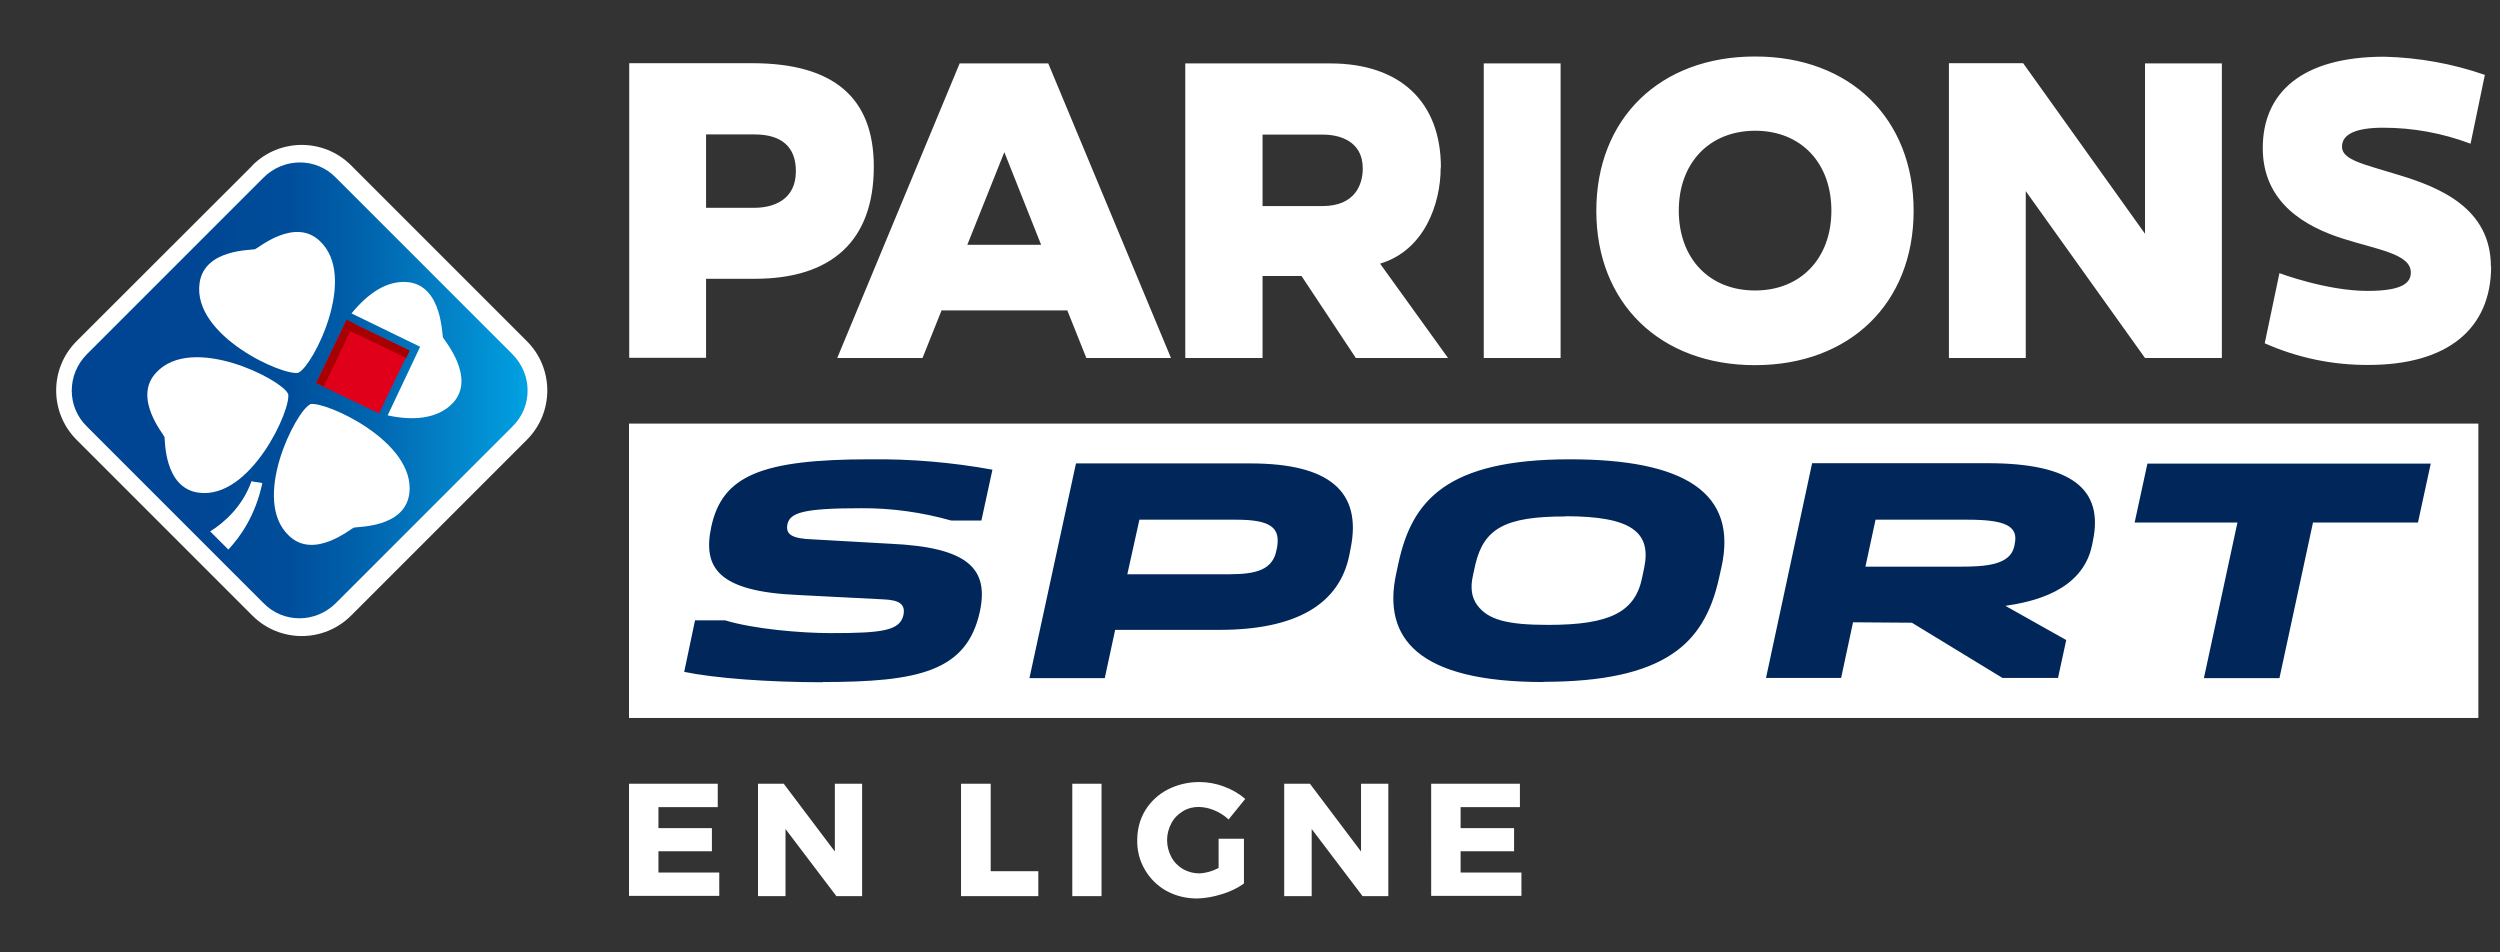
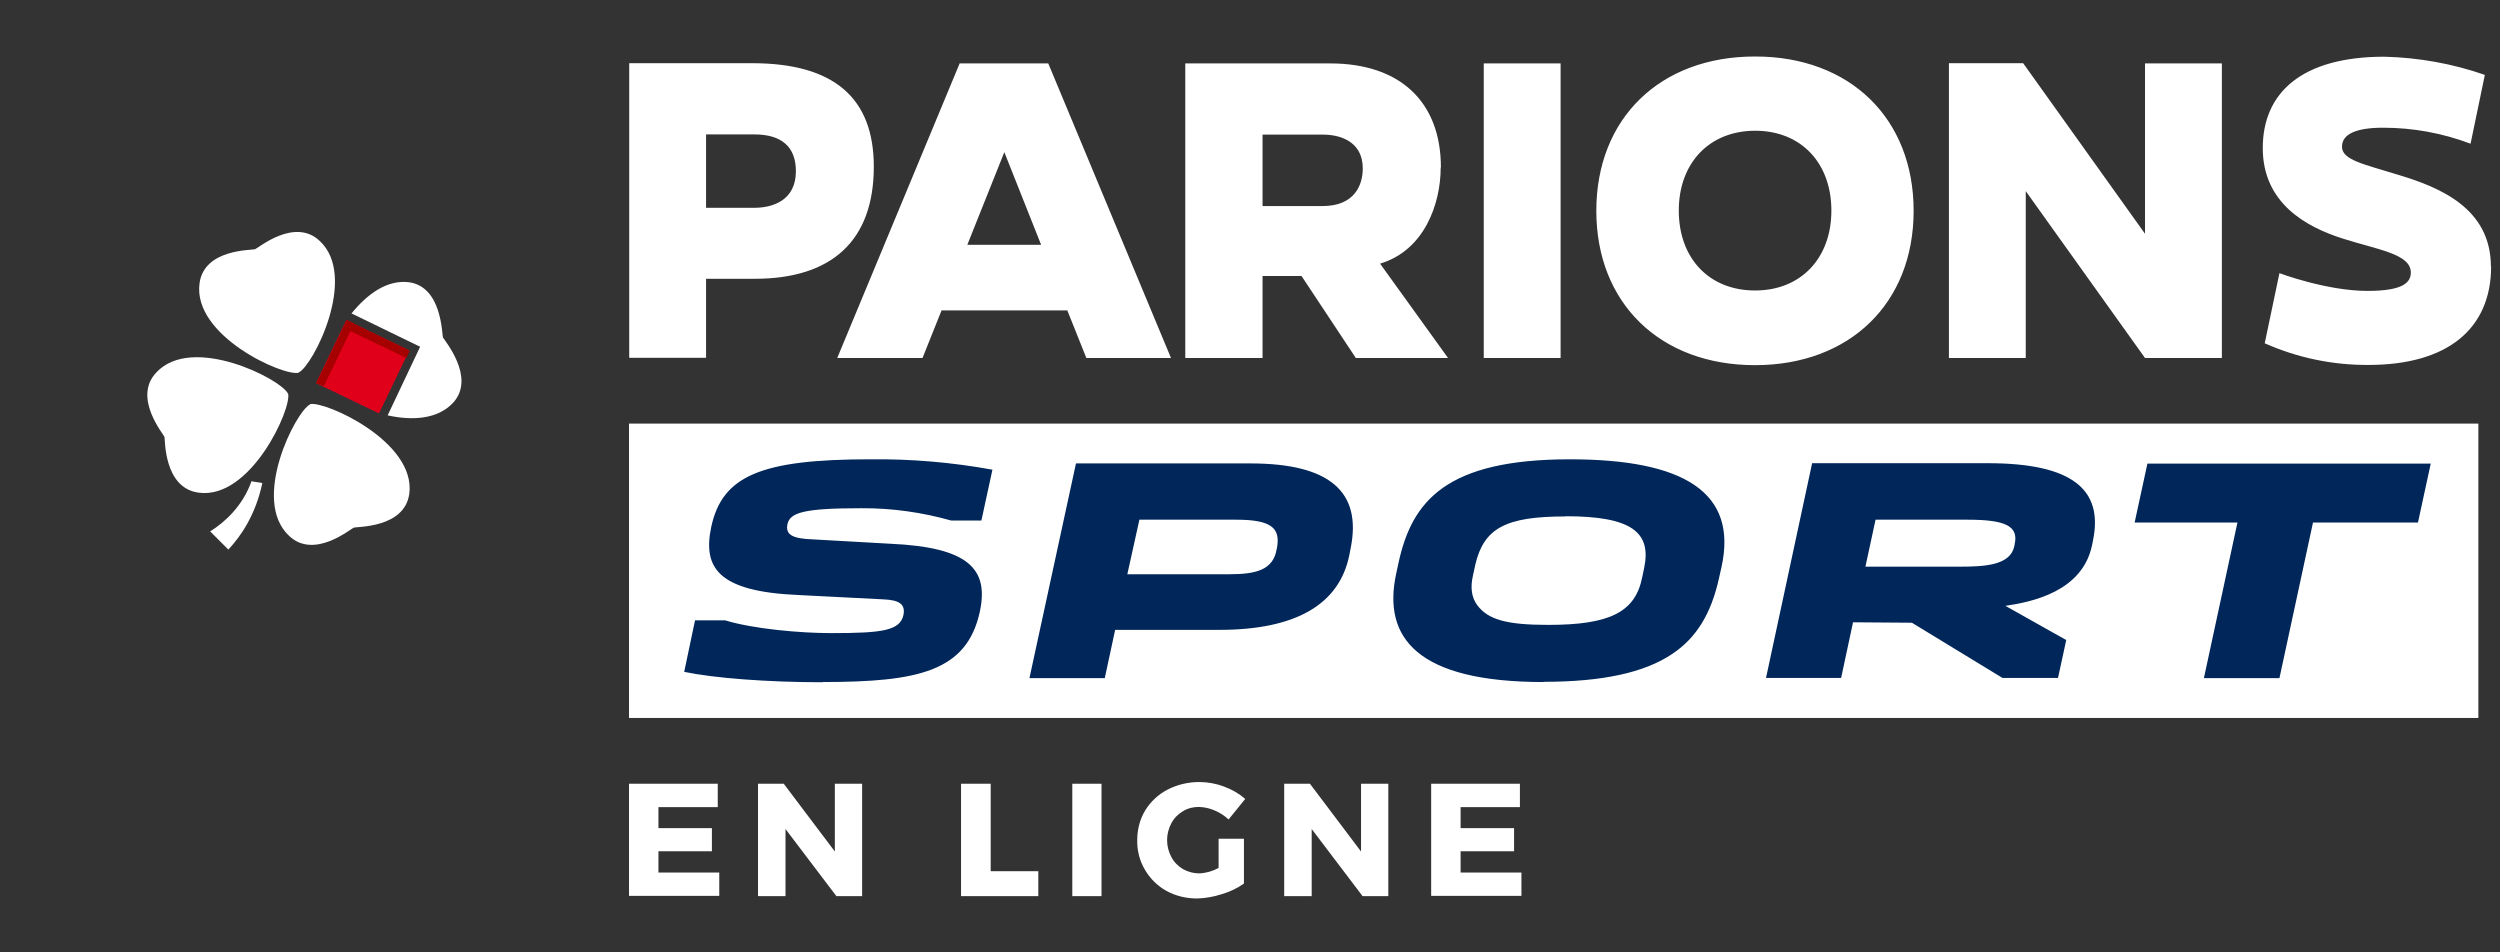
<svg xmlns="http://www.w3.org/2000/svg" viewBox="0 0 115.5 44">
  <rect x="0" y="0" width="115.5" height="44" fill="#333333" stroke="none" />
  <clipPath id="a">
    <path d="m0 0h115.5v44h-115.5z" />
  </clipPath>
  <linearGradient id="b" gradientTransform="matrix(1 0 0 -1 0 45.28)" gradientUnits="userSpaceOnUse" x1="24" x2="2.81" y1="27.24" y2="27.24">
    <stop offset="0" stop-color="#00a0e1" />
    <stop offset="0" stop-color="#009edf" />
    <stop offset=".16" stop-color="#0381c6" />
    <stop offset=".33" stop-color="#0064ae" />
    <stop offset=".5" stop-color="#004e9b" />
    <stop offset=".71" stop-color="#004694" />
    <stop offset="1" stop-color="#004492" />
  </linearGradient>
  <g clip-path="url(#a)">
    <path d="m114.5 33.17h-85.44v-13.6h85.44z" fill="#fff" />
    <path d="m40.37 7.7c0-3.17-1.83-4.78-5.62-4.78h-5.68v13.61h3.55v-3.65h2.25c3.56 0 5.5-1.76 5.5-5.18zm-5.52 1.9h-2.23v-3.39h2.23c1.27 0 1.92.58 1.92 1.7 0 1.35-1.07 1.69-1.92 1.69zm80.24 2.7c0 2.9-2.02 4.56-5.67 4.56-1.65.01-3.28-.33-4.79-1l.68-3.24s2.18.82 4.07.82c1.66 0 2-.4 2-.85 0-.86-1.52-1.05-3.15-1.57-1.7-.54-3.69-1.64-3.69-4.18s1.78-4.22 5.62-4.22c1.58.04 3.15.32 4.64.84l-.66 3.18c-1.29-.49-2.66-.74-4.04-.74-1.24 0-1.9.29-1.9.88 0 .62 1.04.81 2.61 1.3 1.89.57 4.27 1.53 4.27 4.24zm-15.99-9.37h3.55v13.61h-3.55l-5.51-7.71v7.71h-3.55v-13.62h3.43l5.63 7.88v-7.88zm-18.02-.32c-4.39 0-7.33 2.86-7.33 7.13s2.95 7.13 7.33 7.13 7.33-2.86 7.33-7.13-2.94-7.13-7.32-7.13zm0 10.81c-2.11 0-3.52-1.48-3.52-3.69s1.42-3.69 3.53-3.69 3.52 1.48 3.52 3.69-1.42 3.69-3.52 3.69zm-36.74-10.5-5.66 13.62h3.94l.88-2.2h5.81l.88 2.2h3.91l-5.67-13.61h-4.08zm.35 8.39 1.71-4.28 1.7 4.28zm23.86-8.38h3.55v13.61h-3.55v-13.62zm-1.98 4.81c0-3.04-1.89-4.81-5.11-4.81h-6.7v13.61h3.57v-3.79h1.8l2.51 3.79h4.26l-3.14-4.36c2.04-.61 2.8-2.75 2.8-4.44zm-5.46 1.78h-2.78v-3.3h2.81c.67 0 1.82.25 1.82 1.56 0 .75-.36 1.74-1.86 1.74z" fill="#fff" />
    <path d="m71.31 31.51c-5.83 0-7.44-2.04-6.81-4.99l.11-.51c.62-2.87 2.21-4.79 7.92-4.79 5.29 0 7.77 1.54 7 4.99l-.11.49c-.36 1.65-1.05 2.77-2.16 3.51-1.29.87-3.24 1.29-5.95 1.29zm1.01-7.65c-2.76 0-3.76.54-4.16 2.22l-.11.51c-.13.57-.06 1.02.2 1.37.5.67 1.36.91 3.28.91 2.85 0 4.02-.59 4.34-2.2l.09-.43c.35-1.67-.61-2.39-3.64-2.39zm-34.31 7.66c-2.53 0-5.02-.19-6.4-.48l.5-2.38h1.39c1.32.4 3.47.59 4.91.59 2.35 0 3.17-.11 3.33-.84.09-.48-.16-.69-.94-.72l-3.92-.2c-3.71-.16-4.42-1.26-4.02-3.15.51-2.36 2.3-3.12 7.35-3.12 1.89-.02 3.78.14 5.64.48l-.51 2.35h-1.39c-1.35-.38-2.75-.58-4.16-.57-2.66 0-3.28.2-3.41.73-.09.46.16.68 1.19.71l3.54.2c3.68.16 4.57 1.19 4.16 3.13-.6 2.77-2.83 3.26-7.28 3.26zm63.81-.19 1.55-7.19h-4.75l.59-2.72h13.09l-.59 2.72h-4.85l-1.55 7.19h-3.48zm-9.29 0-4.2-2.56-2.72-.02-.55 2.57h-3.47l2.13-9.92h8.12c3.92 0 5.33 1.23 4.86 3.55l-.05.25c-.45 2.13-2.77 2.61-4 2.79l2.81 1.58-.38 1.75h-2.56zm-6.35-5.15h4.36c1.19 0 2.33-.07 2.52-.94l.02-.11c.18-.83-.44-1.12-2.18-1.12h-4.25l-.47 2.18zm-38.62 5.15 2.15-9.92h8.06c3.65 0 5.16 1.3 4.63 3.92l-.06.31c-.46 2.29-2.48 3.46-6.01 3.46h-4.81l-.48 2.23h-3.47zm4.51-4.8h4.73c1.23 0 2.02-.2 2.18-1.15l.02-.09c.15-.88-.24-1.28-1.88-1.28h-4.48l-.56 2.53z" fill="#00265a" />
    <path d="m29.06 36.21h4.1v1.08h-2.74v.97h2.47v1.07h-2.47v.98h2.81v1.08h-4.17zm9.51 0h1.26v5.19h-1.19l-2.35-3.1v3.1h-1.27v-5.19h1.19l2.36 3.13zm5.84 0h1.36v4.04h2.2v1.15h-3.57v-5.19zm5.13 0h1.35v5.19h-1.35zm6.76 2.54h1.17v2.07c-.31.22-.65.38-1.02.49-.37.12-.76.19-1.14.2-.5 0-.98-.11-1.42-.35-.41-.23-.75-.56-.99-.97-.25-.42-.37-.89-.36-1.38 0-.48.12-.96.37-1.37s.61-.74 1.03-.96c.45-.23.95-.35 1.46-.35.39 0 .79.07 1.15.21.36.13.69.32.98.57l-.77.95c-.19-.18-.41-.32-.65-.42-.23-.1-.47-.15-.72-.16-.26 0-.52.06-.74.2-.22.13-.41.32-.53.55-.13.24-.2.51-.2.78 0 .28.07.55.2.79.12.23.31.42.53.55.23.13.49.2.75.2.31-.01.62-.1.9-.25zm6.58-2.54h1.26v5.19h-1.19l-2.35-3.1v3.1h-1.27v-5.19h1.19l2.36 3.13zm3.24 0h4.1v1.08h-2.74v.97h2.47v1.07h-2.47v.98h2.81v1.08h-4.17z" fill="#fff" />
-     <path d="m11.66 7.65-8.12 8.11c-1.26 1.26-1.26 3.3 0 4.56l8.12 8.12c1.26 1.26 3.3 1.26 4.56 0l8.12-8.12c1.26-1.26 1.26-3.3 0-4.56l-8.12-8.12c-1.26-1.26-3.3-1.26-4.56 0z" fill="#fff" />
    <path d="m3.43 7.51h21.01v21.06h-21.01z" fill="none" />
-     <path d="m14.7 14.73h4.33v4.33h-4.33z" fill="none" />
-     <path d="m4.02 16.36 8.15-8.15c.94-.94 2.44-.94 3.35 0l8.15 8.15c.94.94.94 2.44 0 3.35l-8.15 8.15c-.94.94-2.44.94-3.35 0l-8.15-8.15c-.94-.91-.94-2.41 0-3.35z" fill="url(#b)" />
+     <path d="m14.7 14.73h4.33v4.33z" fill="none" />
    <path d="m20.47 15.61c-.06-.13-.03-2.35-1.57-2.57-1.03-.13-1.94.56-2.66 1.44l3.17 1.54-1.5 3.17c1.13.25 2.32.19 3.04-.6 1.03-1.16-.41-2.85-.47-2.98zm-6.14 3.07c-.66.31-2.76 4.42-.97 6.08 1.16 1.1 2.85-.34 2.98-.38.13-.06 2.35.03 2.57-1.57.31-2.41-3.89-4.29-4.58-4.14zm-.53-1.47c.66-.31 2.76-4.42.97-6.08-1.16-1.1-2.85.34-2.98.38-.13.06-2.35-.03-2.57 1.57-.34 2.44 3.89 4.32 4.58 4.14zm-.5.97c-.31-.66-4.42-2.76-6.08-.97-1.1 1.16.34 2.85.38 2.98.03.13-.03 2.35 1.57 2.57 2.41.34 4.32-3.89 4.14-4.58zm-3.6 6.36.85.85c.56-.6 1.25-1.57 1.57-3.07-.06-.03-.44-.06-.5-.09-.41 1.16-1.25 1.91-1.91 2.32z" fill="#fff" />
    <path d="m16 14.79-1.4 2.91 2.91 1.4 1.4-2.91z" fill="#e1001a" />
    <g fill="#a70000">
      <path d="m16.02 14.8-.16.34 2.91 1.4.16-.34z" />
      <path d="m16.02 14.78-1.4 2.91.34.16 1.4-2.91z" />
    </g>
  </g>
</svg>